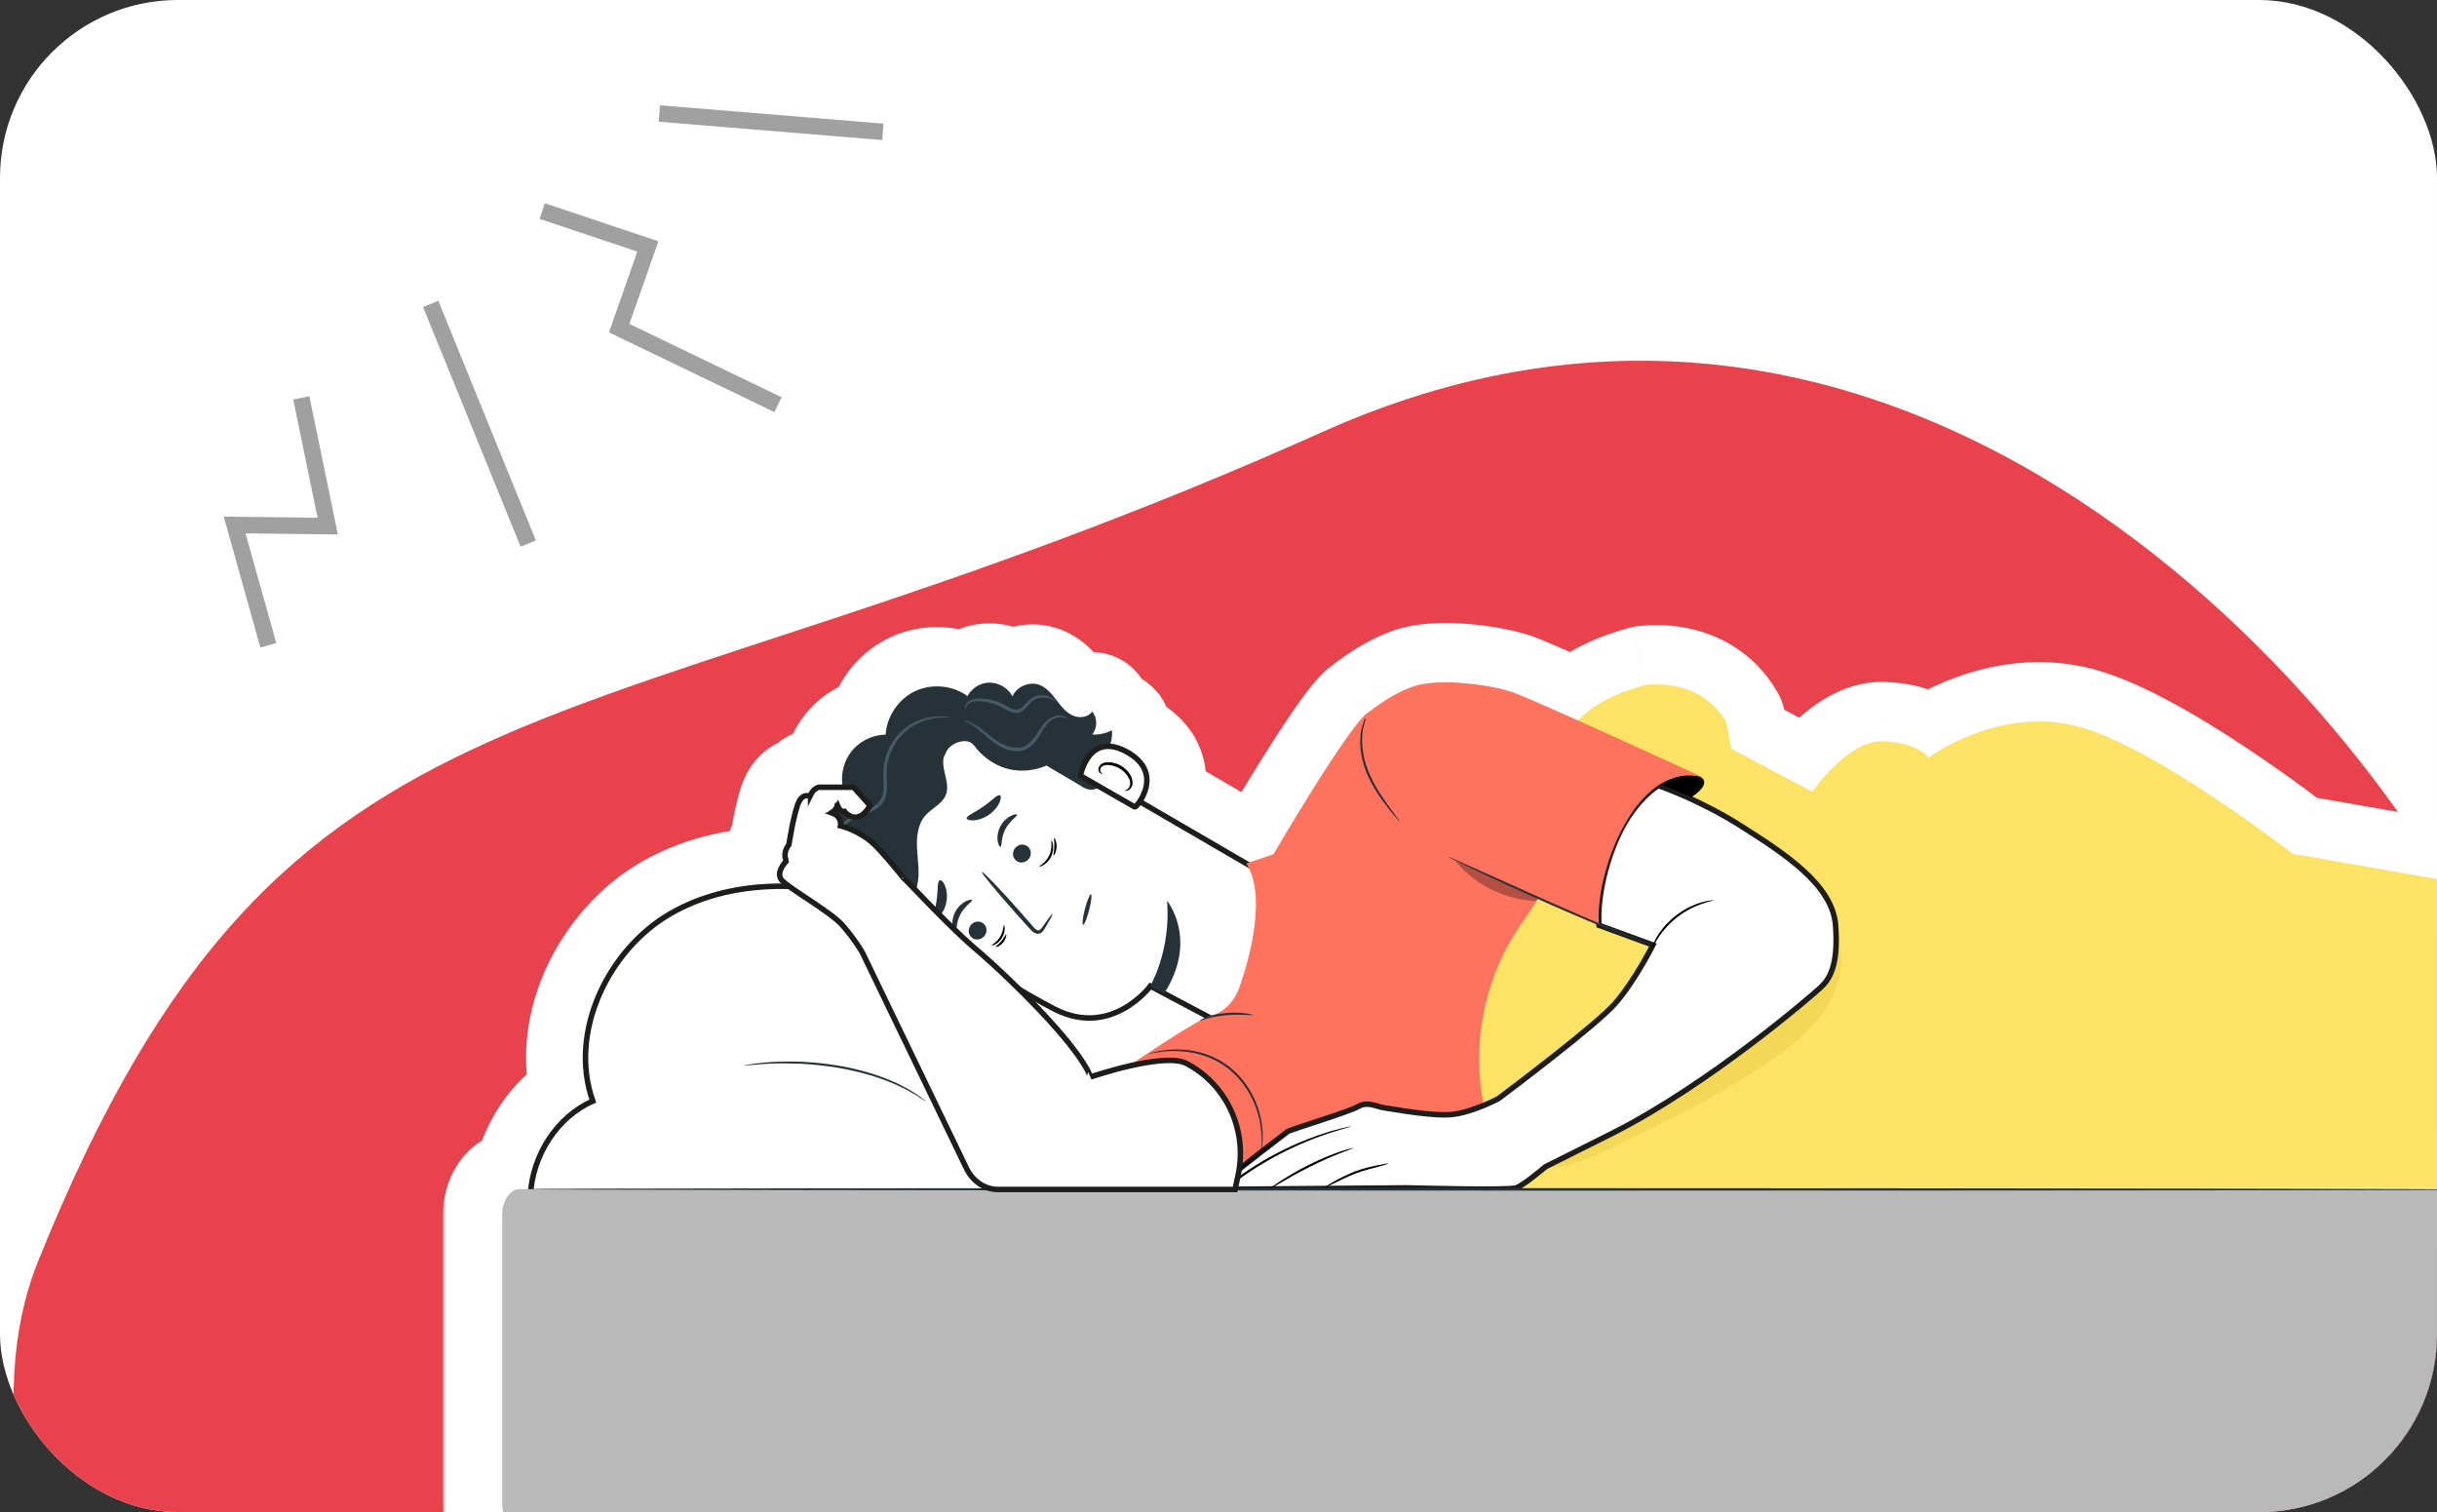
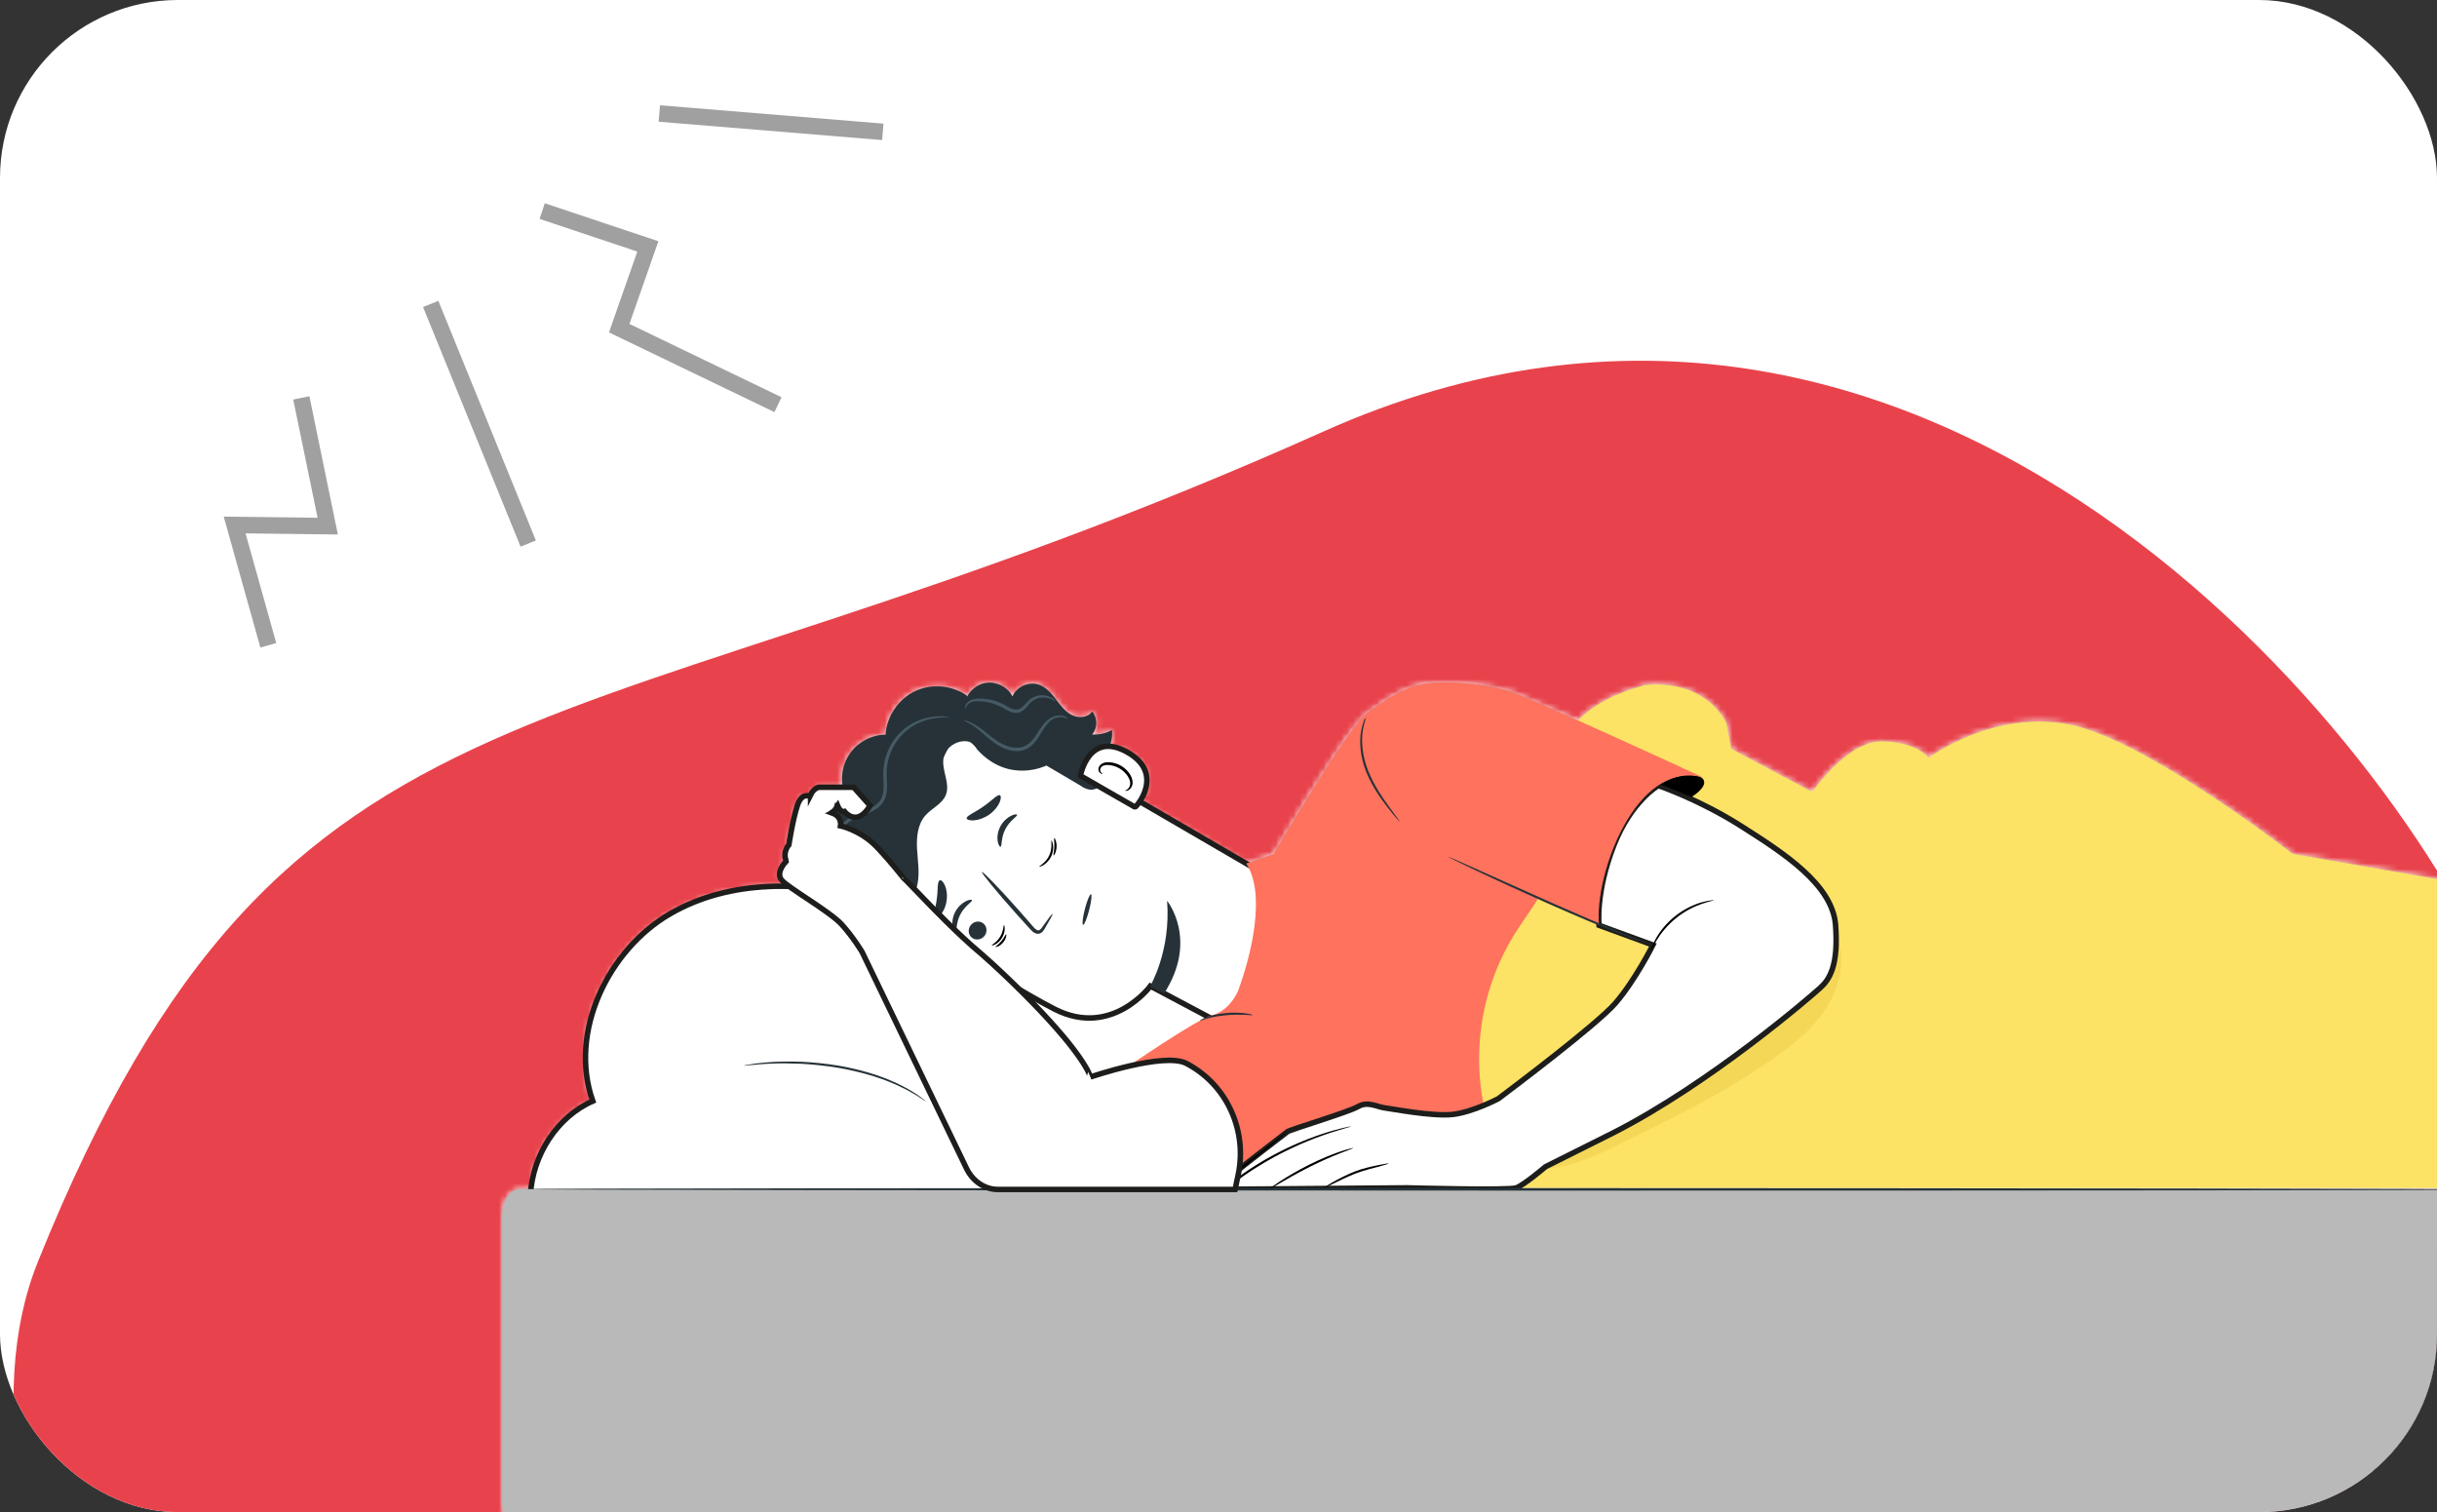
<svg xmlns="http://www.w3.org/2000/svg" width="411" height="255" viewBox="0 0 411 255" fill="none">
  <rect x="0" y="0" width="411" height="255" fill="#333333" stroke="none" />
  <g clip-path="url(#clip0_388_33906)">
    <rect width="411" height="255" rx="30" fill="white" />
    <path d="M223.164 72.786C325.108 27.122 404.242 123.947 422.015 167.939C465.052 314.249 398.454 304.134 280.215 437.974C186.171 544.427 -30.169 303.534 6.397 212.767C48.577 108.069 95.734 129.866 223.164 72.786Z" fill="#E8434C" />
    <path d="M72.638 51.255L89.084 91.665" stroke="#A0A0A0" stroke-width="2.781" />
    <path d="M45.251 108.821L39.57 88.536L55.271 88.727L50.816 67.099" stroke="#A0A0A0" stroke-width="2.781" />
    <path d="M91.44 35.596L109.26 41.555L104.43 55.342L131.208 68.245" stroke="#A0A0A0" stroke-width="2.781" />
    <path d="M111.198 19.141L148.888 22.235" stroke="#A0A0A0" stroke-width="2.781" />
    <g clip-path="url(#clip1_388_33906)">
      <mask id="path-8-outside-1_388_33906" maskUnits="userSpaceOnUse" x="74.693" y="104.068" width="462" height="164" fill="black">
-         <rect fill="white" x="74.693" y="104.068" width="462" height="164" />
        <path fill-rule="evenodd" clip-rule="evenodd" d="M229.989 120.786C229.998 120.778 230.01 120.768 230.024 120.756C230.258 120.523 230.465 120.345 230.641 120.231C230.675 120.208 230.709 120.187 230.743 120.165C232.184 119.02 235.429 116.648 238.701 115.654C243.093 114.32 251.613 115.519 255.068 116.718C256.308 117.149 260.841 119.135 266.125 121.501C268.978 118.454 273.182 116.717 277.274 115.556C277.274 115.556 286.667 113.91 291.144 121.799L291.928 125.918C291.948 125.824 291.965 125.775 291.981 125.777C292.004 125.777 292.023 125.961 292.019 126.288L305.638 133.526C305.638 133.526 311.605 124.786 317.578 124.999C323.469 125.209 325.21 127.708 325.254 127.771C325.354 127.679 325.409 127.634 325.418 127.638C325.42 127.64 325.414 127.649 325.4 127.667C326.744 126.711 337.205 119.643 349.34 122.232C362.345 125.006 386.643 143.976 386.643 143.976C386.643 143.976 407.218 147.566 429.757 151.511C499.9 163.798 525.731 200.349 525.731 200.349L255.721 200.342L255.713 200.321C255.678 200.333 255.632 200.345 255.576 200.356C328.8 200.37 390.617 200.448 411.638 200.537H420.088C421.697 200.537 423 202.527 423 204.984V253.552C423 256.002 421.692 258 420.088 258H87.605C85.996 258 84.693 256.01 84.693 253.552V204.984C84.693 202.527 85.996 200.537 87.605 200.537H88.371C88.37 200.537 88.37 200.537 88.37 200.536C88.37 200.528 88.767 200.52 89.538 200.512C90.245 194.054 94.376 188.127 99.974 185.691C95.81 173.921 102.727 160.058 113.014 154.106C119.148 150.557 126.072 149.295 133.071 149.466C132.486 149.04 132.045 148.681 131.829 148.423C130.829 147.217 132.276 145.571 132.553 145.273C132.517 145.146 132.51 145.053 132.517 144.989C132.049 143.556 133.042 142.464 133.042 142.464C133.042 142.464 133.702 138.165 134.476 135.845C135.171 133.752 136.32 134.185 136.533 134.284C136.625 134.106 136.682 134 136.703 134.007C136.71 134.014 136.71 134.021 136.71 134.021C137.278 132.872 138.122 132.766 138.122 132.766H142.134C141.771 130.817 142.197 128.724 143.329 127.091C144.677 125.147 146.997 123.919 149.36 123.891C149.551 120.798 151.531 117.875 154.34 116.555C157.14 115.237 160.656 115.561 163.159 117.381C163.789 116.256 164.915 115.401 166.187 115.179C167.975 114.867 169.912 115.824 170.756 117.435C171.48 115.761 173.623 114.86 175.325 115.512C176.503 115.959 177.347 116.988 178.113 117.988L178.182 118.078C178.927 119.051 179.701 120.062 180.795 120.606C181.923 121.167 183.505 121.046 184.193 119.989C185.109 121.06 185.101 122.798 184.179 123.863C185.328 123.941 186.492 123.692 187.507 123.139C187.64 124.078 187.471 124.998 187.101 125.859C187.964 125.9 188.969 126.196 190.138 126.856C194.928 129.558 193.391 133.417 192.217 135.171L210.175 145.621L214.764 144.054C214.764 144.054 226.018 124.826 229.971 120.809L229.968 120.805C229.968 120.805 229.975 120.798 229.989 120.786ZM237.346 200.32C237.346 200.32 237.828 200.334 238.637 200.354L233.169 200.354L237.346 200.32Z" />
      </mask>
      <path fill-rule="evenodd" clip-rule="evenodd" d="M229.989 120.786C229.998 120.778 230.01 120.768 230.024 120.756C230.258 120.523 230.465 120.345 230.641 120.231C230.675 120.208 230.709 120.187 230.743 120.165C232.184 119.02 235.429 116.648 238.701 115.654C243.093 114.32 251.613 115.519 255.068 116.718C256.308 117.149 260.841 119.135 266.125 121.501C268.978 118.454 273.182 116.717 277.274 115.556C277.274 115.556 286.667 113.91 291.144 121.799L291.928 125.918C291.948 125.824 291.965 125.775 291.981 125.777C292.004 125.777 292.023 125.961 292.019 126.288L305.638 133.526C305.638 133.526 311.605 124.786 317.578 124.999C323.469 125.209 325.21 127.708 325.254 127.771C325.354 127.679 325.409 127.634 325.418 127.638C325.42 127.64 325.414 127.649 325.4 127.667C326.744 126.711 337.205 119.643 349.34 122.232C362.345 125.006 386.643 143.976 386.643 143.976C386.643 143.976 407.218 147.566 429.757 151.511C499.9 163.798 525.731 200.349 525.731 200.349L255.721 200.342L255.713 200.321C255.678 200.333 255.632 200.345 255.576 200.356C328.8 200.37 390.617 200.448 411.638 200.537H420.088C421.697 200.537 423 202.527 423 204.984V253.552C423 256.002 421.692 258 420.088 258H87.605C85.996 258 84.693 256.01 84.693 253.552V204.984C84.693 202.527 85.996 200.537 87.605 200.537H88.371C88.37 200.537 88.37 200.537 88.37 200.536C88.37 200.528 88.767 200.52 89.538 200.512C90.245 194.054 94.376 188.127 99.974 185.691C95.81 173.921 102.727 160.058 113.014 154.106C119.148 150.557 126.072 149.295 133.071 149.466C132.486 149.04 132.045 148.681 131.829 148.423C130.829 147.217 132.276 145.571 132.553 145.273C132.517 145.146 132.51 145.053 132.517 144.989C132.049 143.556 133.042 142.464 133.042 142.464C133.042 142.464 133.702 138.165 134.476 135.845C135.171 133.752 136.32 134.185 136.533 134.284C136.625 134.106 136.682 134 136.703 134.007C136.71 134.014 136.71 134.021 136.71 134.021C137.278 132.872 138.122 132.766 138.122 132.766H142.134C141.771 130.817 142.197 128.724 143.329 127.091C144.677 125.147 146.997 123.919 149.36 123.891C149.551 120.798 151.531 117.875 154.34 116.555C157.14 115.237 160.656 115.561 163.159 117.381C163.789 116.256 164.915 115.401 166.187 115.179C167.975 114.867 169.912 115.824 170.756 117.435C171.48 115.761 173.623 114.86 175.325 115.512C176.503 115.959 177.347 116.988 178.113 117.988L178.182 118.078C178.927 119.051 179.701 120.062 180.795 120.606C181.923 121.167 183.505 121.046 184.193 119.989C185.109 121.06 185.101 122.798 184.179 123.863C185.328 123.941 186.492 123.692 187.507 123.139C187.64 124.078 187.471 124.998 187.101 125.859C187.964 125.9 188.969 126.196 190.138 126.856C194.928 129.558 193.391 133.417 192.217 135.171L210.175 145.621L214.764 144.054C214.764 144.054 226.018 124.826 229.971 120.809L229.968 120.805C229.968 120.805 229.975 120.798 229.989 120.786ZM237.346 200.32C237.346 200.32 237.828 200.334 238.637 200.354L233.169 200.354L237.346 200.32Z" fill="#263238" />
      <path d="M230.024 120.756L236.54 128.341C236.729 128.179 236.911 128.011 237.087 127.835L230.024 120.756ZM229.989 120.786L223.439 113.23L223.437 113.232L229.989 120.786ZM230.641 120.231L225.191 111.846L225.191 111.846L230.641 120.231ZM230.743 120.165L236.101 128.608C236.399 128.419 236.686 128.215 236.962 127.996L230.743 120.165ZM238.701 115.654L241.607 125.222L241.607 125.222L238.701 115.654ZM255.068 116.718L258.347 107.271L258.347 107.271L255.068 116.718ZM266.125 121.501L262.039 130.628C265.934 132.371 270.506 131.451 273.423 128.337L266.125 121.501ZM277.274 115.556L275.548 105.706C275.21 105.765 274.876 105.842 274.545 105.935L277.274 115.556ZM291.144 121.799L300.968 119.931C300.763 118.853 300.383 117.817 299.841 116.864L291.144 121.799ZM291.928 125.918L282.104 127.787C282.993 132.461 287.053 135.862 291.811 135.918C296.569 135.973 300.707 132.668 301.705 128.015L291.928 125.918ZM291.981 125.777L290.741 135.7C291.153 135.752 291.567 135.777 291.981 135.777V125.777ZM292.019 126.288L282.02 126.142C281.965 129.892 284.013 133.358 287.326 135.118L292.019 126.288ZM305.638 133.526L300.945 142.357C305.445 144.748 311.024 143.373 313.897 139.164L305.638 133.526ZM317.578 124.999L317.935 115.005L317.934 115.005L317.578 124.999ZM325.254 127.771L316.992 133.406C318.631 135.808 321.234 137.378 324.123 137.707C327.012 138.036 329.902 137.091 332.038 135.118L325.254 127.771ZM325.418 127.638L332.481 120.559C331.723 119.803 330.848 119.173 329.891 118.694L325.418 127.638ZM325.4 127.667L317.444 121.609C314.45 125.542 314.778 131.072 318.216 134.623C321.654 138.174 327.17 138.68 331.197 135.815L325.4 127.667ZM349.34 122.232L347.254 132.012L349.34 122.232ZM386.643 143.976L380.49 151.859C381.784 152.869 383.307 153.545 384.925 153.828L386.643 143.976ZM429.757 151.511L431.482 141.661L431.481 141.66L429.757 151.511ZM525.731 200.349L525.731 210.349C529.468 210.35 532.893 208.266 534.612 204.948C536.33 201.629 536.055 197.63 533.898 194.578L525.731 200.349ZM255.721 200.342L246.414 203.999C247.917 207.825 251.609 210.342 255.721 210.342L255.721 200.342ZM255.713 200.321L265.02 196.664C263.048 191.644 257.45 189.092 252.367 190.897L255.713 200.321ZM255.576 200.356L253.619 190.549C248.577 191.556 245.12 196.222 245.625 201.339C246.13 206.455 250.433 210.355 255.575 210.356L255.576 200.356ZM411.638 200.537L411.595 210.537C411.61 210.537 411.624 210.537 411.638 210.537V200.537ZM88.371 200.537V210.537C93.134 210.537 97.237 207.177 98.175 202.507C99.113 197.836 96.627 193.153 92.233 191.313L88.371 200.537ZM89.538 200.512L89.642 210.511C94.703 210.458 98.927 206.632 99.478 201.601L89.538 200.512ZM99.974 185.691L103.964 194.861C108.778 192.766 111.153 187.305 109.402 182.355L99.974 185.691ZM113.014 154.106L108.006 145.451H108.006L113.014 154.106ZM133.071 149.466L132.827 159.463C137.201 159.57 141.136 156.821 142.541 152.678C143.946 148.535 142.495 143.959 138.958 141.383L133.071 149.466ZM131.829 148.423L124.132 154.807C124.138 154.815 124.144 154.822 124.15 154.829L131.829 148.423ZM132.553 145.273L139.881 152.078C142.244 149.533 143.118 145.943 142.188 142.597L132.553 145.273ZM132.517 144.989L142.456 146.094C142.614 144.676 142.466 143.24 142.023 141.884L132.517 144.989ZM133.042 142.464L140.442 149.191C141.764 147.736 142.629 145.924 142.927 143.981L133.042 142.464ZM134.476 135.845L143.962 139.007L143.966 138.997L134.476 135.845ZM136.533 134.284L132.304 143.346C137.158 145.611 142.934 143.649 145.405 138.897L136.533 134.284ZM136.703 134.007L143.775 126.937C142.677 125.839 141.339 125.011 139.866 124.52L136.703 134.007ZM136.71 134.021L126.71 134.027C126.713 138.673 129.915 142.705 134.44 143.76C138.964 144.815 143.619 142.615 145.677 138.449L136.71 134.021ZM138.122 132.766V122.766C137.704 122.766 137.286 122.792 136.872 122.844L138.122 132.766ZM142.134 132.766V142.766C145.108 142.766 147.927 141.443 149.827 139.155C151.726 136.868 152.51 133.854 151.965 130.931L142.134 132.766ZM143.329 127.091L135.112 121.392L135.112 121.392L143.329 127.091ZM149.36 123.891L149.48 133.89C154.716 133.827 159.017 129.736 159.341 124.509L149.36 123.891ZM154.34 116.555L158.592 125.607L158.6 125.602L154.34 116.555ZM163.159 117.381L157.282 125.471C159.593 127.15 162.512 127.761 165.302 127.148C168.093 126.536 170.488 124.76 171.884 122.267L163.159 117.381ZM166.187 115.179L167.908 125.03L166.187 115.179ZM170.756 117.435L161.9 122.078C163.689 125.491 167.28 127.572 171.131 127.428C174.982 127.284 178.407 124.94 179.936 121.402L170.756 117.435ZM175.325 115.512L171.746 124.85C171.756 124.854 171.767 124.858 171.777 124.862L175.325 115.512ZM178.113 117.988L186.054 111.91L186.052 111.908L178.113 117.988ZM178.182 118.078L186.123 112L186.123 111.999L178.182 118.078ZM180.795 120.606L176.345 129.562L176.346 129.562L180.795 120.606ZM184.193 119.989L191.797 113.493C189.749 111.096 186.69 109.805 183.544 110.01C180.398 110.215 177.533 111.891 175.813 114.533L184.193 119.989ZM184.179 123.863L176.622 117.313C174.138 120.179 173.49 124.204 174.947 127.706C176.405 131.207 179.718 133.583 183.502 133.84L184.179 123.863ZM187.507 123.139L197.407 121.733C196.946 118.487 194.923 115.672 191.992 114.202C189.062 112.731 185.597 112.79 182.718 114.36L187.507 123.139ZM187.101 125.859L177.913 121.911C176.619 124.923 176.883 128.378 178.621 131.158C180.358 133.939 183.348 135.69 186.623 135.847L187.101 125.859ZM190.138 126.856L185.223 135.564L185.226 135.566L190.138 126.856ZM192.217 135.171L183.907 129.608C182.371 131.903 181.852 134.73 182.474 137.421C183.095 140.111 184.801 142.425 187.188 143.814L192.217 135.171ZM210.175 145.621L205.146 154.264C207.651 155.722 210.665 156.021 213.408 155.084L210.175 145.621ZM214.764 144.054L217.996 153.517C220.266 152.742 222.182 151.176 223.394 149.105L214.764 144.054ZM229.971 120.809L237.098 127.824C240.45 124.419 240.924 119.117 238.23 115.171L229.971 120.809ZM229.968 120.805L223.369 113.291C219.572 116.626 218.86 122.269 221.709 126.443L229.968 120.805ZM238.637 200.354L238.636 210.354C244.111 210.354 248.568 205.952 248.636 200.478C248.704 195.004 244.358 190.493 238.885 190.357L238.637 200.354ZM237.346 200.32L237.625 190.324C237.506 190.321 237.386 190.32 237.266 190.321L237.346 200.32ZM233.169 200.354L233.089 190.354C227.582 190.398 223.147 194.886 223.169 200.393C223.191 205.9 227.661 210.353 233.168 210.354L233.169 200.354ZM223.508 113.17C223.48 113.194 223.457 113.214 223.439 113.23L236.539 128.342C236.539 128.343 236.539 128.343 236.54 128.341L223.508 113.17ZM225.191 111.846C224.178 112.505 223.408 113.231 222.961 113.677L237.087 127.835C237.064 127.858 236.982 127.939 236.844 128.056C236.717 128.165 236.461 128.375 236.091 128.615L225.191 111.846ZM225.384 111.722C225.321 111.763 225.256 111.804 225.191 111.846L236.091 128.615C236.094 128.613 236.097 128.611 236.101 128.608L225.384 111.722ZM235.795 106.086C230.594 107.665 226.1 111.083 224.523 112.335L236.962 127.996C237.477 127.587 238.312 126.962 239.27 126.373C240.285 125.75 241.1 125.376 241.607 125.222L235.795 106.086ZM258.347 107.271C255.593 106.316 251.734 105.604 248.141 105.277C244.749 104.969 239.917 104.834 235.795 106.086L241.607 125.222C241.572 125.233 241.988 125.121 243.009 125.082C243.953 125.045 245.095 125.083 246.33 125.195C248.96 125.434 251.088 125.922 251.79 126.166L258.347 107.271ZM270.211 112.374C265.2 110.13 260.116 107.885 258.347 107.271L251.79 126.166C251.783 126.163 252.047 126.261 252.734 126.547C253.35 126.803 254.146 127.143 255.097 127.556C256.996 128.381 259.411 129.451 262.039 130.628L270.211 112.374ZM274.545 105.935C269.979 107.231 263.591 109.578 258.826 114.664L273.423 128.337C274.366 127.33 276.385 126.203 280.003 125.176L274.545 105.935ZM299.841 116.864C295.755 109.663 289.297 106.863 284.469 105.909C282.094 105.439 279.994 105.378 278.486 105.427C277.72 105.452 277.073 105.507 276.579 105.562C276.331 105.59 276.119 105.618 275.947 105.643C275.86 105.655 275.784 105.667 275.717 105.678C275.684 105.683 275.653 105.688 275.625 105.693C275.611 105.695 275.598 105.697 275.585 105.7C275.578 105.701 275.572 105.702 275.566 105.703C275.563 105.703 275.559 105.704 275.557 105.704C275.553 105.705 275.548 105.706 277.274 115.556C279 125.406 278.996 125.406 278.992 125.407C278.99 125.407 278.986 125.408 278.983 125.409C278.978 125.41 278.973 125.411 278.967 125.411C278.957 125.413 278.947 125.415 278.937 125.417C278.918 125.42 278.901 125.423 278.886 125.425C278.855 125.43 278.832 125.433 278.815 125.436C278.783 125.441 278.777 125.441 278.794 125.439C278.831 125.435 278.954 125.423 279.138 125.417C279.532 125.404 280.059 125.424 280.592 125.529C281.579 125.724 282.056 126.046 282.447 126.734L299.841 116.864ZM301.751 124.05L300.968 119.931L281.32 123.667L282.104 127.787L301.751 124.05ZM293.221 115.855C287.47 115.136 284.359 119.248 283.89 119.892C283.073 121.012 282.69 122.039 282.583 122.327C282.307 123.068 282.176 123.698 282.15 123.821L301.705 128.015C301.699 128.044 301.587 128.603 301.329 129.297C301.231 129.561 300.856 130.571 300.048 131.679C299.587 132.311 296.484 136.418 290.741 135.7L293.221 115.855ZM302.017 126.434C302.022 126.098 302.02 125.623 301.977 125.1C301.961 124.9 301.913 124.33 301.758 123.637C301.7 123.374 301.499 122.482 300.995 121.439C300.754 120.938 300.18 119.841 299.085 118.737C297.952 117.595 295.549 115.777 291.981 115.777V135.777C288.416 135.777 286.016 133.961 284.886 132.822C283.794 131.721 283.223 130.628 282.984 130.133C282.486 129.102 282.29 128.226 282.237 127.985C282.092 127.337 282.052 126.834 282.043 126.72C282.015 126.37 282.019 126.151 282.02 126.142L302.017 126.434ZM310.331 124.696L296.712 117.457L287.326 135.118L300.945 142.357L310.331 124.696ZM317.934 115.005C313.967 114.864 310.624 116.208 308.279 117.532C305.893 118.878 303.907 120.557 302.427 121.984C300.913 123.443 299.691 124.872 298.854 125.918C298.429 126.449 298.087 126.903 297.84 127.241C297.716 127.41 297.614 127.552 297.537 127.661C297.499 127.715 297.466 127.762 297.44 127.8C297.427 127.819 297.415 127.836 297.405 127.851C297.4 127.858 297.395 127.865 297.391 127.871C297.389 127.874 297.387 127.877 297.385 127.88C297.384 127.882 297.382 127.884 297.382 127.884C297.38 127.886 297.379 127.888 305.638 133.526C313.897 139.164 313.896 139.166 313.895 139.168C313.894 139.168 313.893 139.17 313.892 139.171C313.891 139.174 313.889 139.176 313.888 139.178C313.885 139.182 313.883 139.186 313.88 139.189C313.876 139.195 313.873 139.2 313.871 139.202C313.868 139.207 313.869 139.205 313.876 139.195C313.889 139.177 313.922 139.131 313.973 139.061C314.075 138.922 314.246 138.695 314.473 138.41C314.942 137.823 315.585 137.08 316.31 136.381C317.068 135.65 317.693 135.184 318.106 134.951C318.56 134.695 318.202 135.027 317.222 134.992L317.934 115.005ZM333.515 122.136C331.734 119.526 327.099 115.332 317.935 115.005L317.222 134.992C318.75 135.047 319.076 135.363 318.724 135.166C318.38 134.973 317.724 134.479 316.992 133.406L333.515 122.136ZM329.891 118.694C327.413 117.455 325.156 117.588 324.135 117.72C323.014 117.865 322.165 118.169 321.735 118.339C320.867 118.683 320.246 119.072 320.036 119.206C319.533 119.526 319.167 119.824 319.065 119.907C318.785 120.134 318.56 120.341 318.47 120.424L332.038 135.118C332.026 135.129 331.993 135.159 331.945 135.202C331.903 135.239 331.807 135.323 331.676 135.43C331.601 135.49 331.256 135.772 330.769 136.082C330.567 136.21 329.953 136.597 329.09 136.938C328.663 137.107 327.815 137.411 326.696 137.555C325.677 137.687 323.422 137.82 320.945 136.582L329.891 118.694ZM333.357 133.725C333.414 133.65 333.674 133.31 333.954 132.85C334.054 132.686 334.453 132.035 334.791 131.124C334.945 130.71 335.318 129.646 335.401 128.223C335.477 126.934 335.399 123.47 332.481 120.559L318.355 134.717C315.437 131.806 315.36 128.344 315.435 127.055C315.519 125.632 315.891 124.57 316.044 124.157C316.381 123.25 316.778 122.602 316.875 122.443C317.15 121.992 317.4 121.666 317.444 121.609L333.357 133.725ZM351.427 112.452C334.838 108.913 321.24 118.354 319.603 119.519L331.197 135.815C331.427 135.652 333.567 134.172 336.74 133.019C339.926 131.861 343.594 131.231 347.254 132.012L351.427 112.452ZM386.643 143.976C392.797 136.094 392.797 136.094 392.796 136.093C392.795 136.092 392.794 136.092 392.793 136.091C392.792 136.09 392.79 136.088 392.787 136.086C392.782 136.082 392.776 136.077 392.768 136.071C392.752 136.059 392.731 136.042 392.703 136.021C392.649 135.979 392.571 135.919 392.472 135.842C392.274 135.689 391.988 135.47 391.624 135.194C390.896 134.64 389.852 133.855 388.562 132.908C385.989 131.019 382.406 128.461 378.382 125.802C374.378 123.155 369.824 120.333 365.325 117.957C360.976 115.66 356.045 113.437 351.427 112.452L347.254 132.012C349.138 132.414 352.121 133.601 355.986 135.642C359.7 137.604 363.659 140.044 367.355 142.487C371.031 144.917 374.336 147.275 376.725 149.029C377.916 149.904 378.872 150.623 379.524 151.118C379.85 151.365 380.099 151.557 380.263 151.683C380.344 151.746 380.405 151.793 380.443 151.823C380.462 151.838 380.476 151.848 380.484 151.854C380.488 151.857 380.49 151.859 380.491 151.86C380.491 151.86 380.492 151.86 380.491 151.86C380.491 151.86 380.491 151.86 380.491 151.86C380.49 151.859 380.49 151.859 386.643 143.976ZM431.481 141.66C420.21 139.688 409.43 137.804 401.469 136.414C397.488 135.718 394.211 135.146 391.93 134.748C390.789 134.549 389.897 134.393 389.291 134.287C388.987 134.234 388.755 134.194 388.599 134.167C388.521 134.153 388.462 134.143 388.422 134.136C388.402 134.132 388.387 134.13 388.377 134.128C388.372 134.127 388.369 134.126 388.366 134.126C388.365 134.126 388.364 134.126 388.363 134.125C388.363 134.125 388.363 134.125 388.363 134.125C388.362 134.125 388.362 134.125 386.643 143.976C384.925 153.828 384.925 153.828 384.925 153.828C384.925 153.828 384.925 153.828 384.926 153.828C384.926 153.828 384.927 153.828 384.928 153.828C384.931 153.829 384.935 153.829 384.94 153.83C384.949 153.832 384.964 153.835 384.984 153.838C385.024 153.845 385.083 153.855 385.161 153.869C385.317 153.896 385.549 153.937 385.852 153.989C386.459 154.095 387.35 154.251 388.491 154.45C390.771 154.848 394.047 155.42 398.027 156.115C405.988 157.506 416.765 159.389 428.033 161.361L431.481 141.66ZM525.731 200.349C533.898 194.578 533.895 194.573 533.891 194.569C533.89 194.567 533.887 194.562 533.884 194.559C533.879 194.551 533.874 194.544 533.868 194.536C533.856 194.519 533.843 194.501 533.828 194.48C533.798 194.438 533.761 194.388 533.718 194.329C533.631 194.211 533.518 194.059 533.378 193.874C533.097 193.506 532.706 193.008 532.202 192.396C531.194 191.172 529.729 189.491 527.77 187.476C523.852 183.445 517.957 178.076 509.788 172.35C493.417 160.873 468.062 148.069 431.482 141.661L428.031 161.361C461.595 167.24 484.228 178.856 498.308 188.726C505.365 193.674 510.312 198.21 513.429 201.417C514.988 203.02 516.089 204.291 516.767 205.114C517.106 205.526 517.339 205.825 517.471 205.998C517.537 206.084 517.577 206.139 517.593 206.16C517.6 206.17 517.602 206.172 517.597 206.166C517.595 206.163 517.591 206.158 517.586 206.15C517.583 206.146 517.58 206.142 517.576 206.137C517.575 206.135 517.572 206.131 517.571 206.129C517.568 206.125 517.565 206.121 525.731 200.349ZM255.721 210.342L525.731 210.349L525.732 190.349L255.721 190.342L255.721 210.342ZM246.405 203.977L246.414 203.999L265.029 196.686L265.02 196.664L246.405 203.977ZM257.534 210.162C257.827 210.104 258.391 209.982 259.059 209.744L252.367 190.897C252.691 190.782 252.963 190.705 253.149 190.657C253.342 190.607 253.503 190.573 253.619 190.549L257.534 210.162ZM411.681 190.537C390.636 190.448 328.798 190.37 255.578 190.356L255.575 210.356C328.802 210.37 390.598 210.448 411.595 210.537L411.681 190.537ZM420.088 190.537H411.638V210.537H420.088V190.537ZM433 204.984C433 202.095 432.253 199.017 430.514 196.361C428.829 193.789 425.357 190.537 420.088 190.537V210.537C416.429 210.537 414.412 208.28 413.781 207.317C413.096 206.27 413 205.416 413 204.984H433ZM433 253.552V204.984H413V253.552H433ZM420.088 268C425.375 268 428.842 264.722 430.512 262.173C432.245 259.525 433 256.451 433 253.552H413C413 253.103 413.101 252.253 413.779 251.217C414.394 250.278 416.405 248 420.088 248V268ZM87.605 268H420.088V248H87.605V268ZM74.693 253.552C74.693 256.441 75.44 259.519 77.18 262.176C78.864 264.748 82.337 268 87.605 268V248C91.265 248 93.281 250.257 93.912 251.22C94.598 252.267 94.693 253.121 94.693 253.552H74.693ZM74.693 204.984V253.552H94.693V204.984H74.693ZM87.605 190.537C82.337 190.537 78.864 193.789 77.18 196.361C75.44 199.018 74.693 202.095 74.693 204.984H94.693C94.693 205.416 94.598 206.27 93.912 207.317C93.281 208.28 91.265 210.537 87.605 210.537V190.537ZM88.371 190.537H87.605V210.537H88.371V190.537ZM78.37 200.536C78.37 204.827 80.951 207.368 81.952 208.205C83.062 209.134 84.109 209.594 84.509 209.761L92.233 191.313C92.631 191.48 93.679 191.939 94.788 192.868C95.789 193.706 98.37 196.246 98.37 200.536H78.37ZM89.433 190.512C89.04 190.516 88.705 190.521 88.454 190.526C88.341 190.529 88.18 190.532 88.021 190.539C87.965 190.542 87.774 190.55 87.544 190.569C87.473 190.575 87.13 190.603 86.701 190.676C86.56 190.7 85.928 190.805 85.156 191.067C84.837 191.175 83.849 191.518 82.751 192.264C82.1 192.707 78.37 195.316 78.37 200.536H98.37C98.37 205.757 94.64 208.366 93.989 208.808C92.891 209.554 91.904 209.897 91.586 210.005C90.816 210.266 90.186 210.37 90.048 210.394C89.625 210.466 89.292 210.493 89.233 210.498C89.027 210.515 88.874 210.521 88.867 210.521C88.806 210.524 88.793 210.523 88.875 210.522C89.016 210.519 89.264 210.515 89.642 210.511L89.433 190.512ZM95.985 176.521C86.783 180.525 80.657 189.752 79.597 199.423L99.478 201.601C99.834 198.355 101.968 195.729 103.964 194.861L95.985 176.521ZM108.006 145.451C94.494 153.269 84.438 171.762 90.547 189.027L109.402 182.355C107.181 176.08 110.96 166.848 118.022 162.762L108.006 145.451ZM133.315 139.469C124.986 139.266 116.125 140.753 108.006 145.451L118.022 162.762C122.172 160.361 127.158 159.325 132.827 159.463L133.315 139.469ZM124.15 154.829C125.274 156.176 126.712 157.206 127.183 157.549L138.958 141.383C138.759 141.238 138.693 141.182 138.712 141.198C138.725 141.209 138.799 141.271 138.912 141.378C139.013 141.474 139.237 141.693 139.508 142.017L124.15 154.829ZM125.225 138.469C124.879 138.841 123.554 140.281 122.602 142.384C121.694 144.389 120.011 149.839 124.132 154.807L139.526 142.039C140.89 143.683 141.478 145.659 141.481 147.444C141.485 149.011 141.047 150.135 140.822 150.632C140.413 151.535 139.95 152.004 139.881 152.078L125.225 138.469ZM122.579 143.885C122.386 145.619 122.669 147.055 122.918 147.95L142.188 142.597C142.366 143.236 142.635 144.487 142.456 146.094L122.579 143.885ZM133.042 142.464C125.643 135.737 125.64 135.74 125.637 135.744C125.636 135.745 125.633 135.748 125.631 135.75C125.627 135.754 125.623 135.759 125.619 135.763C125.612 135.772 125.603 135.781 125.595 135.79C125.579 135.808 125.562 135.827 125.545 135.846C125.512 135.884 125.476 135.925 125.44 135.968C125.366 136.053 125.287 136.148 125.204 136.251C125.039 136.457 124.851 136.705 124.654 136.992C124.267 137.555 123.796 138.337 123.383 139.32C122.55 141.307 121.831 144.479 123.012 148.095L142.023 141.884C142.736 144.067 142.28 145.976 141.825 147.058C141.603 147.589 141.35 148.009 141.135 148.322C141.024 148.484 140.91 148.635 140.797 148.776C140.74 148.847 140.682 148.916 140.623 148.985C140.594 149.02 140.564 149.054 140.534 149.088C140.519 149.105 140.503 149.122 140.488 149.139C140.48 149.148 140.473 149.156 140.465 149.165C140.461 149.169 140.457 149.173 140.454 149.178C140.452 149.18 140.449 149.183 140.448 149.184C140.445 149.187 140.442 149.191 133.042 142.464ZM124.989 132.682C124.375 134.524 123.915 136.747 123.648 138.142C123.5 138.915 123.38 139.602 123.296 140.096C123.255 140.345 123.221 140.548 123.198 140.693C123.186 140.766 123.177 140.825 123.171 140.867C123.167 140.889 123.164 140.906 123.162 140.92C123.161 140.926 123.161 140.932 123.16 140.936C123.159 140.939 123.159 140.941 123.159 140.942C123.159 140.943 123.159 140.944 123.158 140.945C123.158 140.945 123.158 140.946 123.158 140.946C123.158 140.946 123.158 140.947 133.042 142.464C142.927 143.981 142.927 143.981 142.927 143.982C142.927 143.982 142.927 143.982 142.926 143.982C142.926 143.983 142.926 143.983 142.926 143.984C142.926 143.984 142.926 143.985 142.926 143.985C142.926 143.985 142.926 143.985 142.926 143.983C142.927 143.98 142.928 143.973 142.93 143.963C142.933 143.941 142.939 143.905 142.947 143.856C142.962 143.757 142.987 143.606 143.019 143.416C143.084 143.031 143.177 142.498 143.29 141.907C143.546 140.571 143.803 139.485 143.962 139.007L124.989 132.682ZM140.762 125.222C139.696 124.725 136.392 123.393 132.367 124.809C127.962 126.358 125.876 130.01 124.986 132.692L143.966 138.997C143.77 139.586 142.606 142.408 139.004 143.676C135.78 144.809 133.157 143.744 132.304 143.346L140.762 125.222ZM139.866 124.52C135.367 123.021 131.923 125.158 131.049 125.755C129.917 126.529 129.217 127.357 128.987 127.635C128.447 128.285 128.106 128.87 128.042 128.978C127.842 129.316 127.666 129.661 127.661 129.67L145.405 138.897C145.492 138.729 145.391 138.933 145.248 139.174C145.212 139.235 144.895 139.784 144.375 140.41C144.154 140.676 143.463 141.495 142.338 142.265C141.472 142.857 138.034 144.992 133.541 143.494L139.866 124.52ZM136.71 134.021C146.71 134.016 146.71 134.011 146.71 134.006C146.71 134.005 146.71 134 146.71 133.996C146.71 133.99 146.71 133.983 146.71 133.977C146.71 133.964 146.71 133.951 146.71 133.937C146.71 133.911 146.709 133.884 146.709 133.857C146.708 133.804 146.707 133.749 146.705 133.694C146.701 133.583 146.696 133.469 146.688 133.351C146.672 133.116 146.647 132.866 146.609 132.602C146.534 132.077 146.406 131.485 146.196 130.853C145.763 129.555 145 128.162 143.775 126.937L129.631 141.077C128.414 139.859 127.654 138.474 127.223 137.181C127.013 136.552 126.886 135.962 126.811 135.438C126.774 135.175 126.749 134.925 126.733 134.691C126.725 134.573 126.719 134.459 126.716 134.349C126.714 134.293 126.713 134.239 126.712 134.185C126.711 134.158 126.711 134.132 126.711 134.105C126.711 134.092 126.71 134.079 126.71 134.066C126.71 134.059 126.71 134.053 126.71 134.046C126.71 134.043 126.71 134.038 126.71 134.036C126.71 134.032 126.71 134.027 136.71 134.021ZM138.122 132.766C136.872 122.844 136.865 122.845 136.859 122.846C136.857 122.846 136.851 122.847 136.847 122.847C136.839 122.848 136.831 122.849 136.822 122.85C136.806 122.853 136.789 122.855 136.773 122.857C136.739 122.862 136.705 122.866 136.671 122.871C136.602 122.882 136.531 122.893 136.459 122.905C136.314 122.929 136.161 122.958 136.001 122.992C135.681 123.06 135.331 123.15 134.956 123.269C134.207 123.506 133.351 123.864 132.46 124.402C130.592 125.53 128.898 127.257 127.744 129.594L145.677 138.449C145.09 139.636 144.102 140.736 142.798 141.523C142.189 141.891 141.58 142.15 141.006 142.332C140.72 142.423 140.44 142.495 140.169 142.553C140.033 142.582 139.899 142.607 139.766 142.629C139.7 142.641 139.634 142.651 139.568 142.66C139.536 142.665 139.503 142.67 139.47 142.674C139.454 142.677 139.438 142.679 139.421 142.681C139.413 142.682 139.405 142.683 139.397 142.684C139.393 142.685 139.387 142.685 139.385 142.686C139.379 142.686 139.373 142.687 138.122 132.766ZM142.134 122.766H138.122V142.766H142.134V122.766ZM135.112 121.392C132.416 125.28 131.464 130.099 132.304 134.6L151.965 130.931C152.028 131.274 152.017 131.581 151.96 131.853C151.903 132.127 151.782 132.45 151.547 132.789L135.112 121.392ZM149.24 113.892C143.653 113.959 138.311 116.779 135.112 121.392L151.547 132.789C151.259 133.204 150.934 133.456 150.648 133.608C150.362 133.759 149.976 133.884 149.48 133.89L149.24 113.892ZM150.089 107.504C143.963 110.381 139.796 116.543 139.379 123.273L159.341 124.509C159.318 124.872 159.209 125.076 159.144 125.172C159.078 125.269 158.926 125.449 158.592 125.607L150.089 107.504ZM169.037 109.291C163.567 105.316 156.165 104.643 150.08 107.508L158.6 125.602C158.272 125.757 158.043 125.758 157.932 125.748C157.821 125.738 157.587 125.693 157.282 125.471L169.037 109.291ZM164.467 105.328C159.976 106.112 156.402 108.981 154.435 112.494L171.884 122.267C171.176 123.531 169.853 124.69 167.908 125.03L164.467 105.328ZM179.613 112.792C176.76 107.35 170.559 104.264 164.467 105.328L167.908 125.03C166.508 125.274 165.295 124.995 164.397 124.552C163.498 124.108 162.55 123.32 161.9 122.078L179.613 112.792ZM178.905 106.175C172.2 103.605 164.428 106.871 161.577 113.468L179.936 121.402C179.132 123.261 177.74 124.318 176.552 124.818C175.363 125.318 173.635 125.574 171.746 124.85L178.905 106.175ZM186.052 111.908C185.468 111.145 183.069 107.755 178.873 106.163L171.777 124.862C170.714 124.458 170.101 123.905 169.93 123.739C169.839 123.651 169.814 123.616 169.867 123.679C169.924 123.746 170.01 123.854 170.175 124.069L186.052 111.908ZM186.123 111.999L186.054 111.91L170.173 124.067L170.241 124.156L186.123 111.999ZM185.245 111.651C186.068 112.06 186.512 112.516 186.582 112.589C186.623 112.631 186.61 112.622 186.523 112.516C186.429 112.399 186.323 112.262 186.123 112L170.241 124.155C170.685 124.736 172.806 127.803 176.345 129.562L185.245 111.651ZM175.813 114.533C177.395 112.102 179.716 111.231 181.194 111.012C182.621 110.801 184.006 111.035 185.245 111.651L176.346 129.562C178.713 130.738 181.452 131.192 184.125 130.796C186.848 130.393 190.303 128.933 192.574 125.445L175.813 114.533ZM191.736 130.412C195.895 125.613 195.928 118.329 191.797 113.493L176.59 126.484C175.311 124.987 174.87 123.288 174.875 121.89C174.881 120.493 175.334 118.8 176.622 117.313L191.736 130.412ZM182.718 114.36C183.406 113.985 184.144 113.837 184.857 113.886L183.502 133.84C186.513 134.044 189.578 133.4 192.295 131.918L182.718 114.36ZM196.289 129.806C197.244 127.583 197.844 124.807 197.407 121.733L177.606 124.545C177.436 123.349 177.697 122.413 177.913 121.911L196.289 129.806ZM195.054 118.148C192.89 116.926 190.37 116.004 187.579 115.87L186.623 135.847C185.557 135.796 185.049 135.466 185.223 135.564L195.054 118.148ZM200.527 140.733C201.668 139.03 203.607 135.485 203.404 130.925C203.16 125.431 199.963 120.916 195.051 118.146L185.226 135.566C185.338 135.629 184.848 135.377 184.32 134.583C183.759 133.738 183.466 132.746 183.424 131.813C183.387 130.971 183.56 130.382 183.653 130.123C183.747 129.862 183.842 129.706 183.907 129.608L200.527 140.733ZM215.205 136.978L197.247 126.528L187.188 143.814L205.146 154.264L215.205 136.978ZM211.531 134.591L206.943 136.158L213.408 155.084L217.996 153.517L211.531 134.591ZM222.844 113.794C221.134 115.531 219.223 118.212 217.66 120.51C215.941 123.036 214.084 125.943 212.397 128.65C210.703 131.369 209.14 133.952 208.004 135.85C207.435 136.801 206.97 137.584 206.646 138.131C206.485 138.405 206.358 138.62 206.271 138.768C206.227 138.842 206.194 138.899 206.171 138.939C206.159 138.958 206.15 138.974 206.144 138.984C206.141 138.99 206.138 138.994 206.136 138.997C206.135 138.999 206.135 139 206.134 139.001C206.134 139.001 206.134 139.002 206.134 139.002C206.133 139.002 206.133 139.003 214.764 144.054C223.394 149.105 223.394 149.105 223.394 149.106C223.394 149.105 223.394 149.106 223.394 149.105C223.394 149.105 223.394 149.105 223.395 149.104C223.396 149.102 223.397 149.099 223.4 149.096C223.404 149.088 223.411 149.075 223.421 149.059C223.441 149.025 223.471 148.974 223.511 148.906C223.591 148.77 223.71 148.569 223.863 148.309C224.17 147.789 224.616 147.038 225.164 146.124C226.261 144.291 227.759 141.815 229.372 139.226C230.994 136.623 232.691 133.971 234.194 131.762C234.947 130.656 235.612 129.718 236.168 128.981C236.444 128.614 236.67 128.328 236.848 128.114C237.035 127.888 237.114 127.808 237.098 127.824L222.844 113.794ZM221.709 126.443L221.712 126.448L238.23 115.171L238.227 115.166L221.709 126.443ZM223.437 113.232C223.422 113.245 223.409 113.256 223.397 113.266C223.392 113.271 223.386 113.276 223.382 113.28C223.379 113.282 223.377 113.284 223.375 113.286C223.374 113.287 223.373 113.288 223.372 113.289C223.371 113.289 223.371 113.289 223.37 113.29C223.37 113.29 223.37 113.29 223.37 113.29C223.369 113.291 223.369 113.291 223.369 113.291C223.369 113.291 223.369 113.291 223.369 113.291C223.369 113.291 223.369 113.291 223.369 113.291C223.369 113.291 223.369 113.291 229.968 120.805C236.567 128.318 236.567 128.318 236.567 128.318C236.567 128.318 236.567 128.318 236.567 128.318C236.566 128.318 236.566 128.319 236.566 128.319C236.566 128.319 236.566 128.319 236.566 128.319C236.566 128.319 236.566 128.319 236.565 128.319C236.565 128.32 236.564 128.32 236.564 128.321C236.563 128.321 236.562 128.322 236.561 128.323C236.56 128.324 236.558 128.326 236.557 128.327C236.554 128.33 236.551 128.332 236.549 128.334C236.545 128.337 236.542 128.34 236.541 128.341L223.437 113.232ZM238.885 190.357C238.487 190.347 238.17 190.339 237.953 190.333C237.845 190.33 237.762 190.328 237.706 190.326C237.679 190.326 237.658 190.325 237.644 190.325C237.637 190.324 237.632 190.324 237.629 190.324C237.627 190.324 237.626 190.324 237.626 190.324C237.625 190.324 237.625 190.324 237.625 190.324C237.625 190.324 237.625 190.324 237.625 190.324C237.625 190.324 237.625 190.324 237.625 190.324H237.625C237.625 190.324 237.625 190.324 237.346 200.32C237.068 210.316 237.068 210.316 237.068 210.316C237.068 210.316 237.068 210.316 237.068 210.316C237.068 210.316 237.068 210.316 237.068 210.316C237.068 210.316 237.068 210.316 237.068 210.316C237.069 210.316 237.069 210.316 237.07 210.316C237.071 210.316 237.073 210.316 237.075 210.317C237.079 210.317 237.085 210.317 237.093 210.317C237.109 210.317 237.132 210.318 237.162 210.319C237.222 210.321 237.31 210.323 237.423 210.326C237.65 210.332 237.978 210.34 238.388 210.351L238.885 190.357ZM233.168 210.354L238.636 210.354L238.637 190.354L233.169 190.354L233.168 210.354ZM237.266 190.321L233.089 190.354L233.249 210.353L237.426 210.32L237.266 190.321Z" fill="white" mask="url(#path-8-outside-1_388_33906)" />
      <path d="M202.788 170.105C196.353 165.359 188.28 164.295 180.689 162.365C169.33 159.478 158.525 154.398 147.167 151.518C135.809 148.637 123.301 148.155 113.014 154.107C102.727 160.059 95.81 173.922 99.974 185.692C94.072 188.26 89.801 194.709 89.453 201.569L211.727 200.527C215.445 189.786 211.557 176.568 202.788 170.105Z" fill="white" stroke="#1D1D1B" stroke-width="0.927" stroke-miterlimit="10" />
      <path d="M156.184 185.756C156.17 185.777 155.787 185.536 155.113 185.089C154.943 184.975 154.751 184.848 154.553 184.72C154.333 184.599 154.106 184.464 153.857 184.323C153.361 184.032 152.793 183.705 152.133 183.407C151.807 183.251 151.466 183.088 151.112 182.918C150.743 182.769 150.367 182.613 149.977 182.45C149.196 182.102 148.324 181.847 147.43 181.527C145.599 180.967 143.563 180.456 141.385 180.08C139.207 179.725 137.114 179.505 135.199 179.399C133.29 179.321 131.559 179.293 130.112 179.371C129.388 179.392 128.736 179.434 128.161 179.484C127.586 179.527 127.09 179.562 126.692 179.612C125.884 179.704 125.437 179.739 125.437 179.711C125.43 179.683 125.876 179.598 126.678 179.47C127.075 179.392 127.572 179.335 128.147 179.278C128.721 179.207 129.374 179.144 130.105 179.108C131.559 179.002 133.29 178.995 135.22 179.058C137.143 179.151 139.257 179.356 141.449 179.718C143.641 180.094 145.699 180.626 147.536 181.208C148.437 181.541 149.317 181.811 150.097 182.173C150.487 182.343 150.87 182.506 151.239 182.662C151.594 182.84 151.935 183.017 152.261 183.18C152.921 183.5 153.481 183.84 153.971 184.152C154.212 184.301 154.446 184.443 154.659 184.578C154.858 184.72 155.035 184.855 155.205 184.982C155.851 185.458 156.198 185.734 156.184 185.756Z" fill="#263238" />
      <path d="M155.809 157.002C146.941 151.411 143.854 139.954 148.714 130.667L149.197 129.744C154.979 120.096 166.408 119.621 175.893 125.672L214.771 148.297L211.742 175.71L194.013 166.295C194.013 166.295 187.521 175.086 177.894 170.197C173.233 167.835 164.053 162.195 155.809 157.002Z" fill="white" stroke="#1D1D1B" stroke-width="0.927" stroke-miterlimit="10" />
      <path d="M193.941 166.36C193.941 166.36 197.503 160.443 196.829 151.908C196.829 151.908 202.171 158.456 196.318 167.552L193.941 166.36Z" fill="#263238" />
      <path d="M164.088 158.25C164.798 158.655 165.72 158.385 166.153 157.655C166.586 156.924 166.366 156.009 165.656 155.604C164.947 155.2 164.024 155.469 163.592 156.2C163.159 156.931 163.379 157.853 164.088 158.25Z" fill="#263238" />
      <path d="M161.137 157.201C161.407 157.123 161.18 155.69 161.953 154.221C162.705 152.745 164.025 152.057 163.925 151.809C163.89 151.688 163.471 151.695 162.89 151.986C162.308 152.27 161.563 152.887 161.088 153.803C160.612 154.718 160.548 155.668 160.662 156.293C160.775 156.924 161.017 157.243 161.137 157.201Z" fill="#263238" />
-       <path d="M171.559 145.268C172.268 145.672 173.191 145.403 173.623 144.672C174.056 143.941 173.836 143.026 173.127 142.622C172.417 142.217 171.495 142.487 171.062 143.218C170.63 143.948 170.85 144.871 171.559 145.268Z" fill="#263238" />
      <path d="M168.742 142.798C169.011 142.72 168.784 141.287 169.558 139.819C170.31 138.343 171.629 137.655 171.53 137.407C171.494 137.286 171.083 137.286 170.494 137.584C169.912 137.868 169.167 138.485 168.692 139.4C168.217 140.315 168.153 141.266 168.266 141.89C168.38 142.522 168.621 142.841 168.742 142.798Z" fill="#263238" />
      <path d="M177.504 154.121C177.426 154.072 176.788 154.902 175.823 156.285C175.589 156.64 175.326 156.959 175.035 156.888C174.716 156.832 174.397 156.47 174.056 156.058C173.333 155.228 172.574 154.363 171.779 153.455C168.516 149.787 165.756 146.921 165.607 147.055C165.458 147.19 167.984 150.269 171.247 153.937C172.056 154.831 172.829 155.689 173.567 156.505C173.922 156.867 174.276 157.371 174.936 157.47C175.27 157.513 175.617 157.349 175.809 157.137C176.007 156.938 176.121 156.725 176.227 156.548C177.093 155.093 177.582 154.171 177.504 154.121Z" fill="#263238" />
      <path d="M168.657 134.122C168.246 133.881 167.274 135.037 165.812 136.031C164.372 137.059 162.932 137.577 163.031 138.031C163.081 138.244 163.549 138.393 164.266 138.343C164.982 138.294 165.933 137.996 166.806 137.393C167.678 136.783 168.274 136.002 168.558 135.364C168.842 134.725 168.849 134.243 168.657 134.122Z" fill="#263238" />
      <path d="M158.462 148.474C158.037 148.737 158.214 150.078 157.987 151.617C157.803 153.164 157.278 154.413 157.618 154.774C157.788 154.938 158.193 154.796 158.633 154.285C159.073 153.781 159.512 152.894 159.654 151.837C159.796 150.78 159.605 149.808 159.314 149.212C159.023 148.595 158.668 148.354 158.462 148.474Z" fill="#263238" />
      <path d="M145.593 156.137C144.805 155.519 144.486 154.292 145.053 153.462C144.649 153.852 144.238 154.257 143.72 154.462C143.202 154.675 142.542 154.647 142.145 154.257C141.52 153.639 141.832 152.604 141.989 151.738C142.194 150.61 142.038 149.418 141.542 148.382C140.832 146.892 139.491 145.793 138.626 144.381C137.512 142.558 137.271 140.216 138.001 138.209C138.725 136.194 140.406 134.548 142.428 133.86C141.634 131.632 141.981 129.036 143.329 127.092C144.677 125.148 146.997 123.92 149.36 123.892C149.551 120.799 151.531 117.876 154.34 116.556C157.142 115.237 160.661 115.563 163.166 117.386L163.904 125.233C161.988 124.417 159.491 125.772 159.129 127.822C158.76 129.901 160.3 132.1 159.512 134.066C158.902 135.591 157.15 136.286 156.064 137.521C154.752 139.025 154.546 141.188 154.659 143.182C154.773 145.176 155.135 147.19 154.723 149.148C154.241 151.433 152.723 153.384 150.977 154.938C150.225 155.604 149.409 156.222 148.452 156.52C147.501 156.825 146.38 156.754 145.593 156.137Z" fill="#263238" />
      <path d="M160.541 124.892L146.827 152.447C145.394 150.61 144.685 148.311 144.302 146.013C143.479 141.061 144.089 135.832 146.345 131.348C148.601 126.864 158.767 120.664 163.521 119.06C167.323 117.776 169.438 118.904 169.438 118.904C173.183 120.352 176.163 124.438 179.214 127.049C180.789 128.397 185.79 132.022 185.79 132.022C184.996 133.519 183.506 133.448 182.144 132.441L176.468 129.099C176.468 129.099 170.161 132.299 164.791 126.389C164.464 125.715 162.478 123.615 160.541 124.892Z" fill="#263238" />
      <path d="M176.29 128.475C172.083 124.665 167.479 120.806 161.874 119.912C161.995 119.635 162.122 119.351 162.243 119.075L162.662 118.855C162.903 117.053 164.4 115.492 166.187 115.18C167.975 114.868 169.912 115.825 170.756 117.436C171.48 115.762 173.623 114.861 175.325 115.513C176.503 115.96 177.347 116.989 178.113 117.989C178.88 118.99 179.667 120.047 180.795 120.607C181.923 121.168 183.505 121.047 184.193 119.99C185.109 121.061 185.101 122.799 184.179 123.864C185.328 123.942 186.492 123.693 187.507 123.14C187.847 125.538 186.215 127.808 184.307 129.298C183.172 130.185 181.803 130.93 180.369 130.809C178.773 130.674 177.468 129.539 176.29 128.475Z" fill="#263238" />
      <path d="M182.214 130.816C182.228 130.617 183.704 123.225 190.138 126.857C196.566 130.482 191.6 136.193 191.408 136.101C191.21 136.009 182.214 130.816 182.214 130.816Z" fill="white" stroke="#1D1D1B" stroke-width="0.927" stroke-miterlimit="10" />
      <path d="M189.777 133.335C189.77 133.292 189.919 133.264 190.11 133.129C190.302 132.994 190.536 132.71 190.6 132.299C190.735 131.476 189.975 130.298 188.84 129.61C188.266 129.262 187.641 129.071 187.06 129.021C186.478 128.95 185.981 129.071 185.726 129.376C185.456 129.674 185.52 130.029 185.662 130.213C185.79 130.397 185.946 130.433 185.939 130.476C185.946 130.504 185.754 130.554 185.52 130.348C185.407 130.248 185.3 130.085 185.258 129.865C185.222 129.638 185.286 129.376 185.442 129.156C185.754 128.681 186.464 128.489 187.102 128.546C187.755 128.581 188.464 128.78 189.117 129.17C190.387 129.943 191.224 131.291 190.969 132.37C190.834 132.888 190.479 133.186 190.224 133.299C189.933 133.413 189.777 133.363 189.777 133.335Z" fill="black" />
      <path d="M180.094 121.253C180.115 121.238 179.938 120.948 179.384 120.756C178.845 120.572 177.937 120.579 177.05 121.146C176.17 121.707 175.511 122.757 174.829 123.821C174.163 124.871 173.226 125.992 171.814 126.091C170.431 126.205 169.118 125.58 168.09 124.906C167.054 124.204 166.188 123.416 165.394 122.842C163.812 121.636 162.535 121.423 162.535 121.494C162.506 121.579 163.677 121.905 165.145 123.161C165.897 123.764 166.72 124.573 167.792 125.339C168.863 126.07 170.254 126.779 171.871 126.659C172.666 126.595 173.425 126.233 173.978 125.736C174.539 125.24 174.929 124.651 175.276 124.105C175.943 122.998 176.525 122.019 177.284 121.48C178.022 120.94 178.831 120.869 179.327 120.969C179.838 121.075 180.065 121.295 180.094 121.253Z" fill="#455A64" />
      <path d="M177.993 118.245C178.014 118.223 177.872 118.003 177.496 117.748C177.12 117.493 176.475 117.216 175.631 117.244C175.212 117.258 174.751 117.351 174.297 117.571C173.836 117.776 173.424 118.159 173.084 118.55C172.729 118.933 172.388 119.344 171.949 119.55C171.516 119.756 171.005 119.692 170.494 119.451C169.983 119.224 169.487 118.883 168.948 118.635C168.415 118.386 167.883 118.195 167.365 118.067C166.323 117.812 165.351 117.762 164.535 117.854C163.698 117.939 163.073 118.422 162.882 118.862C162.669 119.302 162.775 119.585 162.804 119.571C162.853 119.571 162.839 119.316 163.073 118.975C163.3 118.635 163.818 118.294 164.57 118.259C165.322 118.223 166.252 118.308 167.224 118.578C167.713 118.713 168.21 118.897 168.699 119.138C169.189 119.373 169.671 119.706 170.253 119.968C170.813 120.245 171.58 120.359 172.183 120.047C172.779 119.741 173.133 119.266 173.467 118.883C174.091 118.06 174.893 117.705 175.645 117.634C177.184 117.521 177.95 118.344 177.993 118.245Z" fill="#455A64" />
      <path d="M141.549 148.403C141.535 148.445 142.152 148.084 142.173 147.012C142.194 146.494 141.996 145.877 141.719 145.239C141.435 144.593 141.144 143.884 141.109 143.032C141.01 141.379 141.847 139.194 143.89 138.201C144.883 137.676 146.068 137.357 147.232 136.747C147.806 136.442 148.381 136.037 148.807 135.462C149.239 134.895 149.473 134.185 149.551 133.49C149.708 132.085 149.438 130.787 149.573 129.574C149.679 128.354 150.027 127.197 150.538 126.19C151.545 124.154 153.177 122.763 154.723 122.025C156.277 121.266 157.696 121.075 158.654 121.018C159.626 120.983 160.165 121.061 160.172 121.011C160.172 120.99 160.044 120.954 159.789 120.905C159.533 120.855 159.15 120.812 158.654 120.791C157.668 120.777 156.192 120.912 154.546 121.657C152.914 122.38 151.155 123.813 150.062 125.949C149.509 127.006 149.126 128.226 149.005 129.517C148.863 130.823 149.126 132.149 148.977 133.412C148.906 134.044 148.707 134.632 148.345 135.108C147.984 135.583 147.487 135.945 146.955 136.236C145.884 136.81 144.692 137.151 143.635 137.719C142.556 138.265 141.719 139.173 141.258 140.138C140.79 141.11 140.627 142.131 140.698 143.039C140.761 143.955 141.116 144.735 141.421 145.352C141.726 145.977 141.925 146.523 141.939 146.998C142.003 147.984 141.492 148.382 141.549 148.403Z" fill="#455A64" />
      <path d="M183.989 150.808C184.187 150.858 184.052 152.057 183.683 153.476C183.315 154.902 182.861 156.016 182.662 155.966C182.463 155.916 182.598 154.717 182.967 153.298C183.336 151.872 183.797 150.759 183.989 150.808Z" fill="#263238" />
      <path d="M169.316 156.009C169.359 156.002 169.451 156.243 169.444 156.647C169.444 157.052 169.316 157.612 168.997 158.151C168.678 158.684 168.238 159.06 167.883 159.251C167.528 159.443 167.28 159.478 167.259 159.436C167.209 159.336 168.103 158.946 168.678 157.96C169.274 156.988 169.203 156.009 169.316 156.009Z" fill="black" />
      <path d="M169.686 157.577C169.785 157.591 169.714 158.293 169.175 158.939C168.636 159.592 167.955 159.783 167.926 159.691C167.884 159.592 168.423 159.279 168.891 158.705C169.366 158.137 169.579 157.555 169.686 157.577Z" fill="black" />
      <path d="M177.326 141.749C177.369 141.734 177.518 142.004 177.589 142.501C177.66 142.99 177.617 143.707 177.291 144.409C176.964 145.111 176.439 145.601 176.021 145.863C175.595 146.126 175.29 146.19 175.276 146.147C175.212 146.055 176.361 145.544 176.957 144.26C177.56 142.962 177.22 141.763 177.326 141.749Z" fill="black" />
      <path d="M177.809 141.337C177.894 141.294 178.234 141.94 178.192 142.813C178.163 143.685 177.773 144.302 177.688 144.253C177.589 144.21 177.794 143.586 177.816 142.798C177.858 142.011 177.702 141.372 177.809 141.337Z" fill="black" />
      <path d="M210.173 145.622L214.764 144.054C214.764 144.054 227.519 122.26 230.641 120.231C233.763 118.202 236.281 118.79 236.281 118.79C236.281 118.79 283.254 143.132 282.63 143.912C282.005 144.692 274.67 198.526 274.67 198.526L208.3 197.795L189.77 180.179C189.77 180.179 201.844 171.857 204.342 171.233C206.839 170.609 208.4 168.218 208.889 166.863C211.032 160.996 213.536 150.723 210.173 145.622Z" fill="#FF725E" />
      <path d="M211.294 171.183C211.28 171.283 209.265 170.971 206.775 171.212C205.533 171.325 204.427 171.531 203.639 171.751C202.852 171.964 202.39 172.177 202.362 172.127C202.341 172.092 202.766 171.786 203.554 171.503C204.334 171.212 205.469 170.964 206.732 170.843C209.286 170.595 211.33 171.084 211.294 171.183Z" fill="#263238" />
      <path d="M230.613 120.436C230.684 120.464 230.095 121.457 229.833 123.238C229.549 125.005 229.748 127.559 230.784 130.098C231.826 132.645 233.295 134.696 234.352 136.164C234.849 136.845 235.274 137.427 235.622 137.895C235.92 138.307 236.076 138.541 236.055 138.555C236.034 138.569 235.842 138.364 235.509 137.98C235.175 137.597 234.707 137.03 234.139 136.313C233.025 134.88 231.5 132.83 230.436 130.233C229.372 127.63 229.209 124.99 229.57 123.188C229.741 122.28 229.989 121.578 230.216 121.117C230.436 120.663 230.592 120.429 230.613 120.436Z" fill="#263238" />
-       <path d="M212.692 194.205C212.6 194.198 212.99 192.517 212.593 189.842C212.401 188.508 211.968 186.947 211.195 185.344C210.429 183.741 209.279 182.116 207.768 180.74C206.236 179.378 204.469 178.462 202.774 177.944C201.078 177.419 199.461 177.242 198.113 177.242C195.402 177.249 193.785 177.81 193.764 177.717C193.764 177.703 193.856 177.668 194.047 177.611C194.239 177.554 194.523 177.455 194.892 177.377C195.63 177.192 196.729 177.015 198.098 176.98C199.468 176.944 201.114 177.093 202.859 177.618C204.597 178.136 206.427 179.065 208.002 180.463C209.563 181.875 210.727 183.549 211.493 185.195C212.266 186.841 212.678 188.444 212.841 189.806C213.011 191.169 212.976 192.282 212.89 193.042C212.862 193.425 212.791 193.716 212.763 193.914C212.727 194.106 212.699 194.212 212.692 194.205Z" fill="#263238" />
      <g opacity="0.3">
-         <path d="M260.815 151.922C254.997 152.298 249.066 149.687 245.405 145.146L260.815 151.922Z" fill="black" />
-       </g>
+         </g>
      <path d="M255.721 200.342L250.216 186.338C248.208 176.469 250.159 165.856 255.544 157.35C257.445 154.341 259.779 151.553 261 148.212C263.873 140.344 260.134 130.745 264.518 123.601C267.207 119.209 272.322 116.96 277.274 115.556C277.274 115.556 286.667 113.91 291.144 121.799L291.995 126.276L305.638 133.526C305.638 133.526 311.605 124.786 317.578 124.999C323.545 125.211 325.255 127.773 325.255 127.773C325.255 127.773 336.336 119.458 349.34 122.232C362.345 125.006 386.643 143.976 386.643 143.976C386.643 143.976 407.218 147.566 429.757 151.511C499.9 163.798 525.731 200.349 525.731 200.349" fill="#FCE265" />
      <g opacity="0.3">
        <path d="M259.829 196.979C264.363 197.157 268.662 195.114 272.741 193.127C281.801 188.707 290.903 184.259 299.147 178.456C302.425 176.143 305.617 173.567 307.831 170.226C310.051 166.884 311.201 162.642 310.108 158.782C309.725 157.427 309.001 156.065 307.746 155.413C305.958 154.476 303.773 155.271 302.006 156.236C298.076 158.392 294.677 161.393 291.322 164.373C283.22 171.574 275.153 178.81 267.115 186.082C263.866 189.019 260.461 192.233 259.453 196.49" fill="#E4BC39" />
      </g>
      <path d="M309.568 156.008C309.051 149.147 300.771 143.841 293.648 139.314C286.533 134.788 279.672 132.482 279.672 132.482C279.672 132.482 275.103 135.086 272.18 142.542C269.03 150.581 269.676 156.043 269.676 156.043L278.764 159.364C278.764 159.364 275.784 165.316 272.422 169.197C269.314 172.779 254.884 183.641 252.692 185.287C252.692 185.287 248.357 187.571 244.973 187.94C241.589 188.309 234.757 186.99 233.487 186.826C232.217 186.67 230.685 185.663 229.039 186.614C227.4 187.564 217.609 190.48 217.134 190.849C216.659 191.218 208.826 197.199 208.294 197.78C207.762 198.362 207.975 199.05 207.975 199.05L207.932 199.37C207.464 200.271 208.003 200.554 208.003 200.554L237.346 200.32C237.346 200.32 254.387 200.796 255.714 200.32C257.034 199.845 260.645 196.759 260.645 196.759L272.031 191.062C288.335 182.783 305.418 168.026 306.972 166.6C308.533 165.195 310.086 162.868 309.568 156.008Z" fill="white" stroke="#1D1D1B" stroke-width="0.927" stroke-miterlimit="10" />
      <path d="M217.134 190.864C217.148 190.878 216.893 191.105 216.41 191.51C215.885 191.943 215.183 192.51 214.324 193.212C213.416 193.943 212.338 194.802 211.132 195.766C210.522 196.256 209.876 196.767 209.202 197.299C209.032 197.434 208.862 197.568 208.691 197.703L208.429 197.909C208.358 197.973 208.301 198.037 208.259 198.122C208.081 198.462 208.067 198.931 208.11 199.356L207.826 199.243C209.004 198.356 210.302 197.448 211.685 196.575C215.814 193.964 219.915 192.248 222.937 191.247C224.448 190.736 225.704 190.417 226.57 190.204C226.974 190.119 227.3 190.048 227.577 189.992C227.804 189.949 227.932 189.928 227.932 189.942C227.932 189.956 227.818 189.999 227.591 190.062C227.322 190.141 227.002 190.233 226.605 190.346C225.754 190.609 224.519 190.956 223.022 191.496C220.028 192.553 215.977 194.298 211.877 196.895C210.501 197.76 209.209 198.654 208.032 199.534L207.776 199.725L207.748 199.42C207.698 198.924 207.698 198.434 207.939 197.966C207.996 197.852 208.088 197.739 208.188 197.661L208.45 197.455C208.628 197.32 208.798 197.185 208.968 197.051C209.649 196.526 210.302 196.015 210.919 195.539C212.146 194.596 213.239 193.759 214.168 193.042C215.055 192.375 215.772 191.829 216.318 191.418C216.843 191.049 217.127 190.85 217.134 190.864Z" fill="black" />
      <path d="M228.237 193.595C228.251 193.652 227.407 193.936 226.073 194.461C224.732 194.979 222.909 195.766 220.951 196.745C218.993 197.724 217.269 198.71 216.027 199.434C214.786 200.158 214.027 200.619 213.991 200.576C213.963 200.534 214.679 199.994 215.885 199.214C217.098 198.427 218.808 197.405 220.781 196.419C222.753 195.433 224.604 194.681 225.974 194.219C226.655 193.985 227.215 193.822 227.613 193.723C228.01 193.616 228.23 193.574 228.237 193.595Z" fill="black" />
      <path d="M234.197 196.198C234.211 196.248 233.586 196.461 232.558 196.73C231.536 197.007 230.103 197.333 228.606 197.901C227.123 198.49 225.804 199.157 224.853 199.611C223.902 200.079 223.321 200.384 223.299 200.341C223.278 200.299 223.81 199.916 224.733 199.384C225.669 198.866 226.953 198.171 228.478 197.56C230.011 196.979 231.465 196.688 232.501 196.475C233.544 196.276 234.19 196.149 234.197 196.198Z" fill="black" />
      <path d="M289.036 151.815C289.044 151.879 288.249 151.999 287.036 152.418C285.823 152.829 284.205 153.596 282.68 154.823C281.162 156.05 280.062 157.462 279.402 158.562C278.735 159.662 278.451 160.414 278.388 160.385C278.366 160.378 278.416 160.179 278.537 159.839C278.65 159.491 278.863 159.009 279.175 158.434C279.792 157.285 280.885 155.802 282.453 154.539C284.021 153.284 285.702 152.532 286.958 152.177C287.589 151.999 288.107 151.893 288.469 151.858C288.831 151.801 289.029 151.787 289.036 151.815Z" fill="black" />
      <path d="M420.088 258H87.605C85.996 258 84.693 256.01 84.693 253.552V204.984C84.693 202.527 85.996 200.537 87.605 200.537H420.088C421.697 200.537 423 202.527 423 204.984V253.552C423 256.002 421.692 258 420.088 258Z" fill="#B9B9B9" />
      <path d="M88.37 200.537C88.37 200.422 162.458 200.34 253.836 200.357C345.241 200.373 419.318 200.488 419.318 200.603C419.318 200.718 345.246 200.801 253.836 200.784C162.464 200.768 88.37 200.653 88.37 200.537Z" fill="#263238" />
      <path d="M207.911 200.575C207.826 200.618 207.592 200.391 207.535 199.979C207.507 199.774 207.57 199.554 207.691 199.447C207.805 199.334 207.925 199.348 207.939 199.391C207.961 199.49 207.854 199.639 207.904 199.937C207.939 200.235 208.01 200.526 207.911 200.575Z" fill="black" />
      <path d="M200.511 179.569C200.377 179.491 200.242 179.42 200.107 179.349C196.354 177.363 183.917 181.619 183.917 181.619C183.931 181.612 183.868 181.463 183.74 181.187C183.598 180.917 183.442 180.477 183.123 179.988C182.548 178.966 181.569 177.576 180.271 175.937C177.653 172.673 173.68 168.466 169.047 164.089C167.884 162.996 166.741 161.939 165.606 160.953C164.457 159.974 163.372 159.038 162.371 158.087C160.356 156.207 158.604 154.44 157.143 152.958C155.717 151.482 154.553 150.276 153.709 149.403C153.326 149.006 153.014 148.687 152.772 148.438C152.559 148.218 152.439 148.105 152.432 148.119C150.566 145.821 148.473 143.352 147.274 142.252C144.734 139.932 141.755 139.272 141.755 139.272C141.755 139.272 142.053 137.74 140.399 137.13C140.435 137.116 140.47 137.101 140.478 137.08C140.492 137.052 140.442 137.009 140.364 136.974C140.598 136.818 141.031 136.456 141.173 135.902C141.201 135.909 141.222 135.888 141.251 135.846C141.371 136.144 141.783 137.03 142.421 136.846C142.421 136.846 144.521 139.606 146.728 135.853L143.968 132.767H138.122C138.122 132.767 137.278 132.873 136.71 134.022C136.71 134.022 136.71 134.015 136.703 134.008C136.682 134.001 136.625 134.107 136.533 134.285C136.32 134.186 135.171 133.753 134.476 135.846C133.702 138.166 133.042 142.465 133.042 142.465C133.042 142.465 132.049 143.557 132.517 144.99C132.51 145.054 132.517 145.147 132.553 145.274C132.276 145.572 130.829 147.218 131.829 148.424C132.936 149.751 139.995 153.724 141.982 155.93C143.968 158.137 145.401 160.563 145.401 160.563L163.01 197.064C164.017 199.15 166.06 200.626 168.373 200.59H208.294L208.805 198.199C210.38 190.835 207.074 183.237 200.511 179.569Z" fill="white" stroke="#1D1D1B" stroke-width="0.927" stroke-miterlimit="10" />
      <path d="M285.723 130.758C285.723 130.758 287.383 130.815 287.412 131.943C287.44 133.106 285.276 134.412 285.276 134.412L279.92 132.22C279.92 132.227 283.056 130.254 285.723 130.758Z" fill="black" />
      <path d="M229.968 120.805C229.968 120.805 234.31 116.988 238.701 115.654C243.093 114.32 251.613 115.519 255.068 116.718C258.523 117.917 287.54 131.198 287.128 131.085C275.827 128.112 268.824 147.636 269.676 156.043L247.023 145.763L229.968 120.805Z" fill="#FF725E" />
      <path d="M278.771 159.378C278.764 159.392 278.636 159.357 278.395 159.293C278.111 159.208 277.77 159.101 277.345 158.974C276.437 158.676 275.138 158.214 273.542 157.604C270.357 156.384 266.008 154.554 261.247 152.447C256.487 150.332 252.209 148.353 249.13 146.899C247.626 146.175 246.398 145.586 245.49 145.153C245.093 144.955 244.774 144.792 244.511 144.657C244.291 144.543 244.178 144.472 244.178 144.465C244.185 144.451 244.305 144.501 244.54 144.593C244.809 144.706 245.143 144.848 245.547 145.026C246.469 145.437 247.718 145.991 249.236 146.665C252.393 148.076 256.671 149.999 261.396 152.113C266.157 154.22 270.477 156.086 273.634 157.363C275.209 158.009 276.5 158.505 277.387 158.846C277.799 159.002 278.139 159.13 278.416 159.236C278.65 159.307 278.771 159.364 278.771 159.378Z" fill="#263238" />
    </g>
  </g>
  <defs>
    <clipPath id="clip0_388_33906">
      <rect width="411" height="255" rx="30" fill="white" />
    </clipPath>
    <clipPath id="clip1_388_33906">
      <path d="M0 81H411V236.46C411 246.699 402.699 255 392.46 255H30C13.431 255 0 241.568 0 225V81Z" fill="white" />
    </clipPath>
  </defs>
</svg>